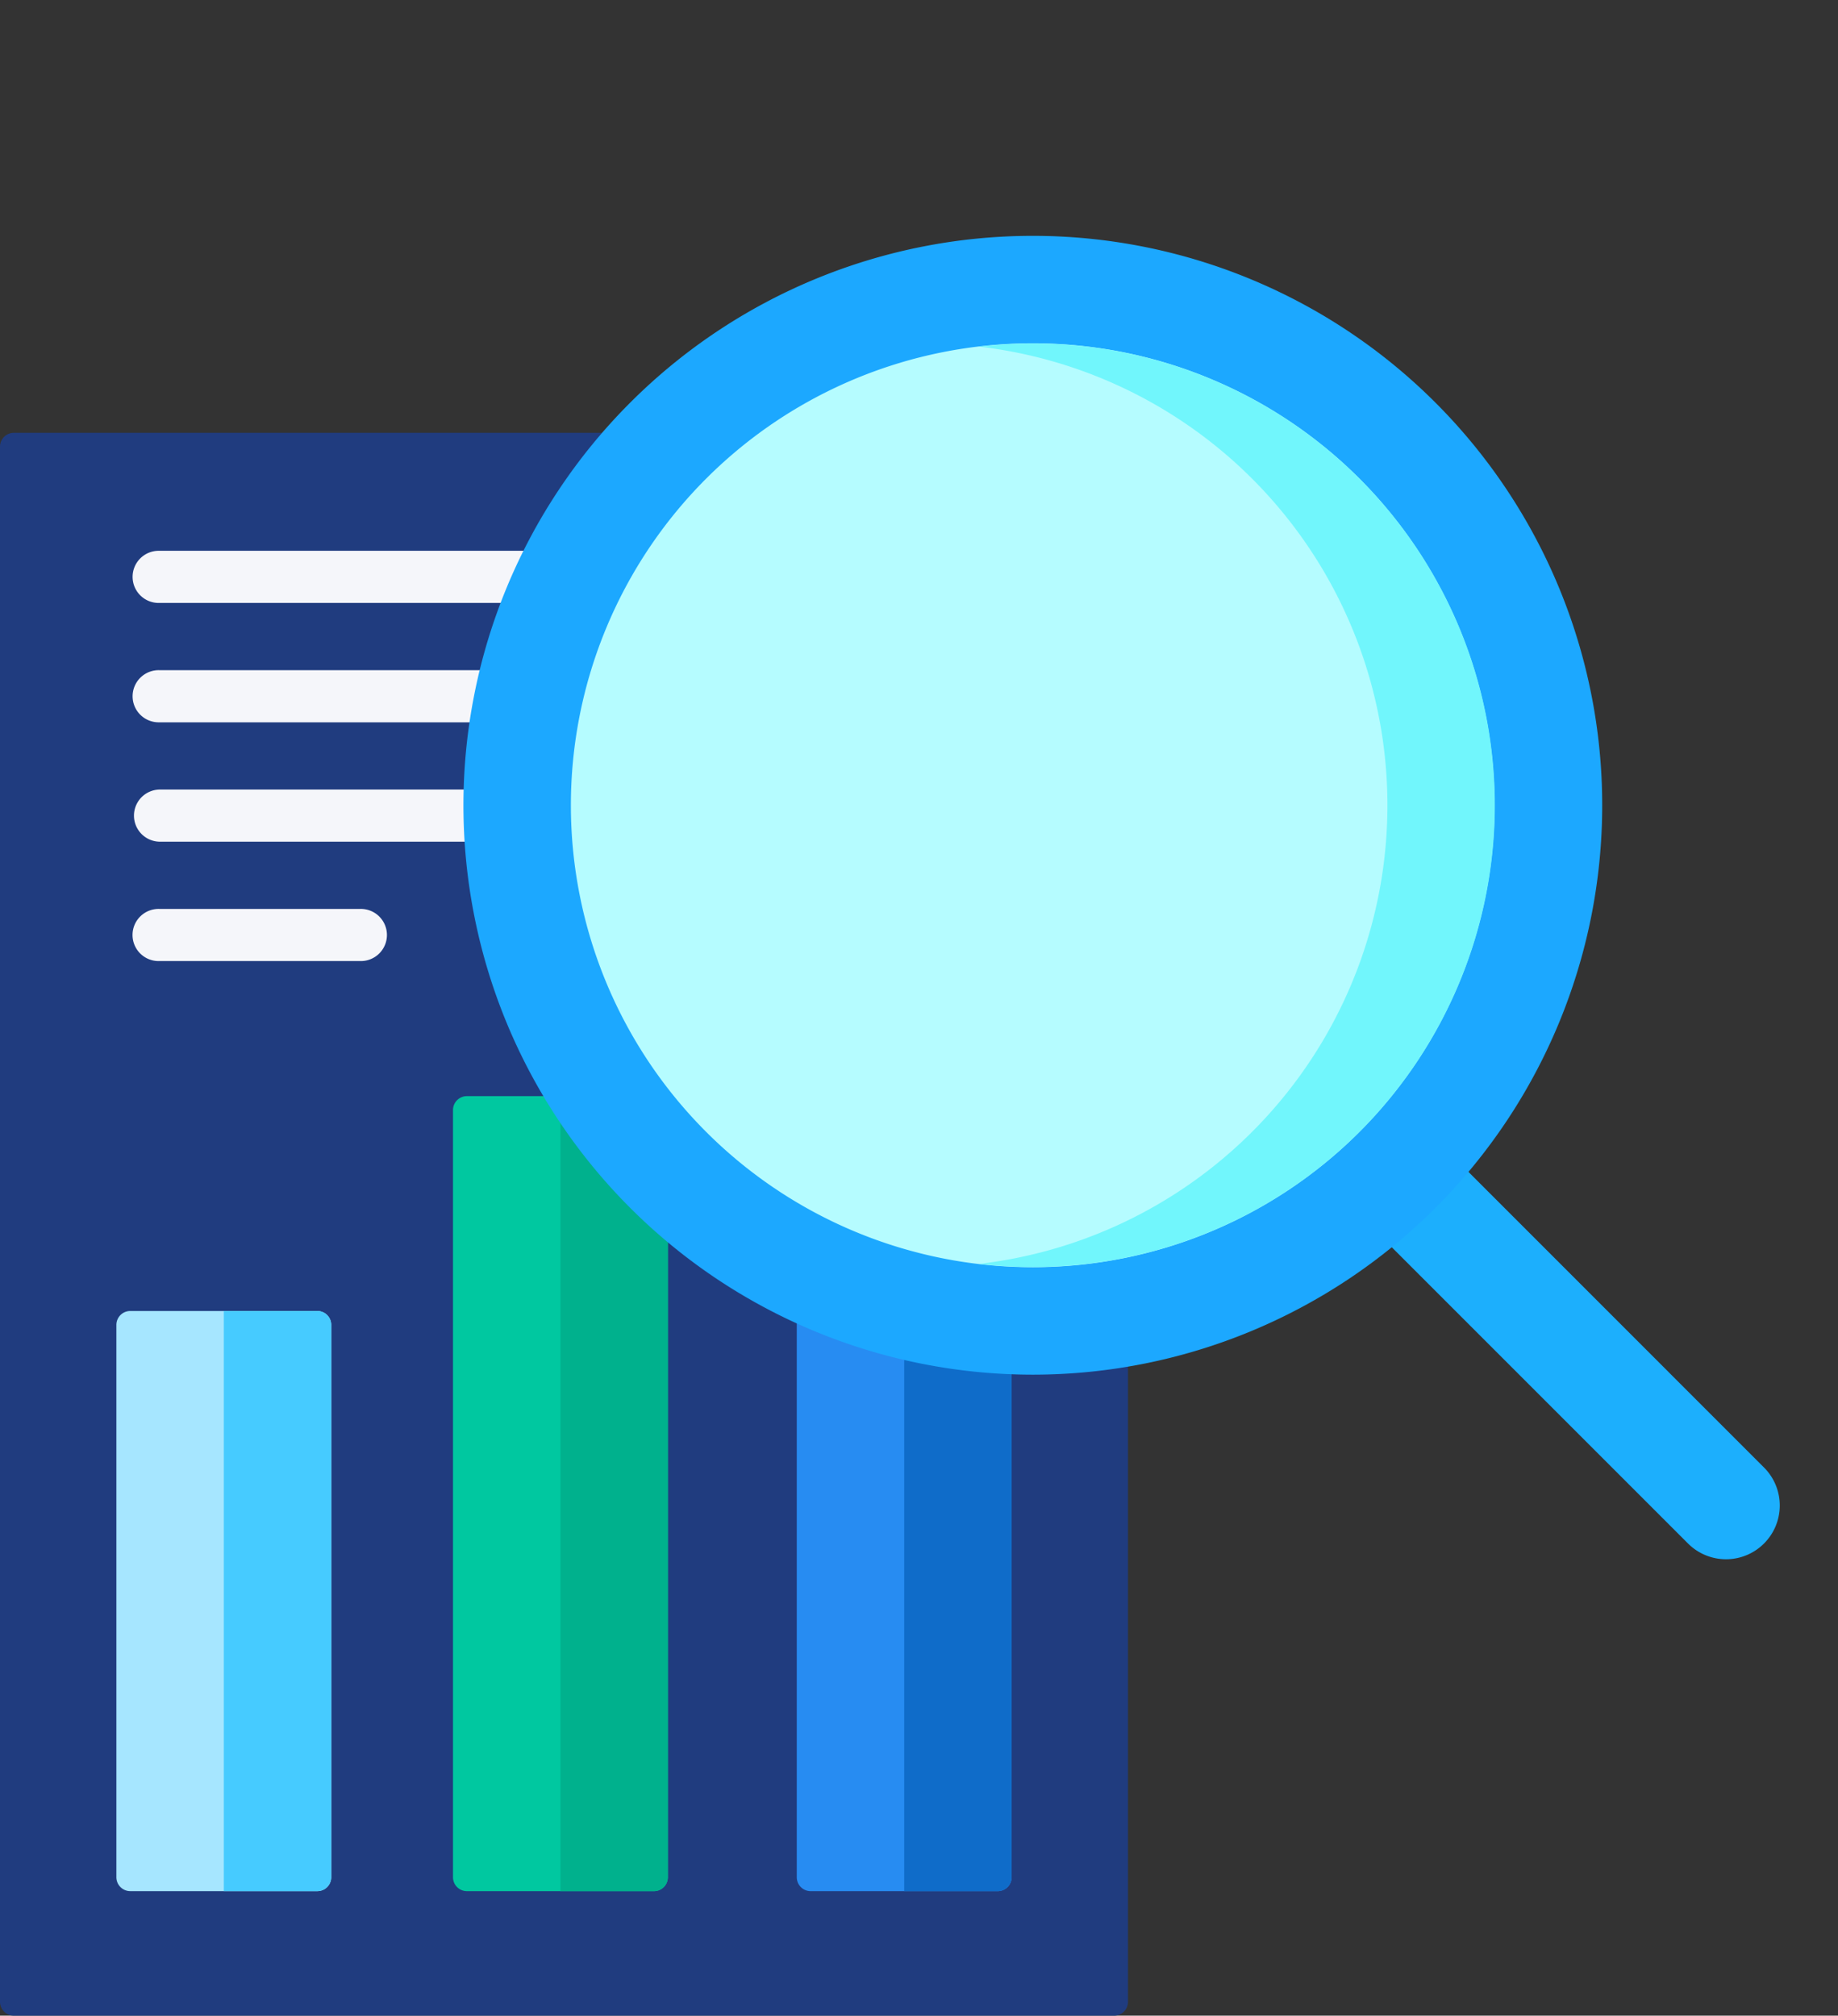
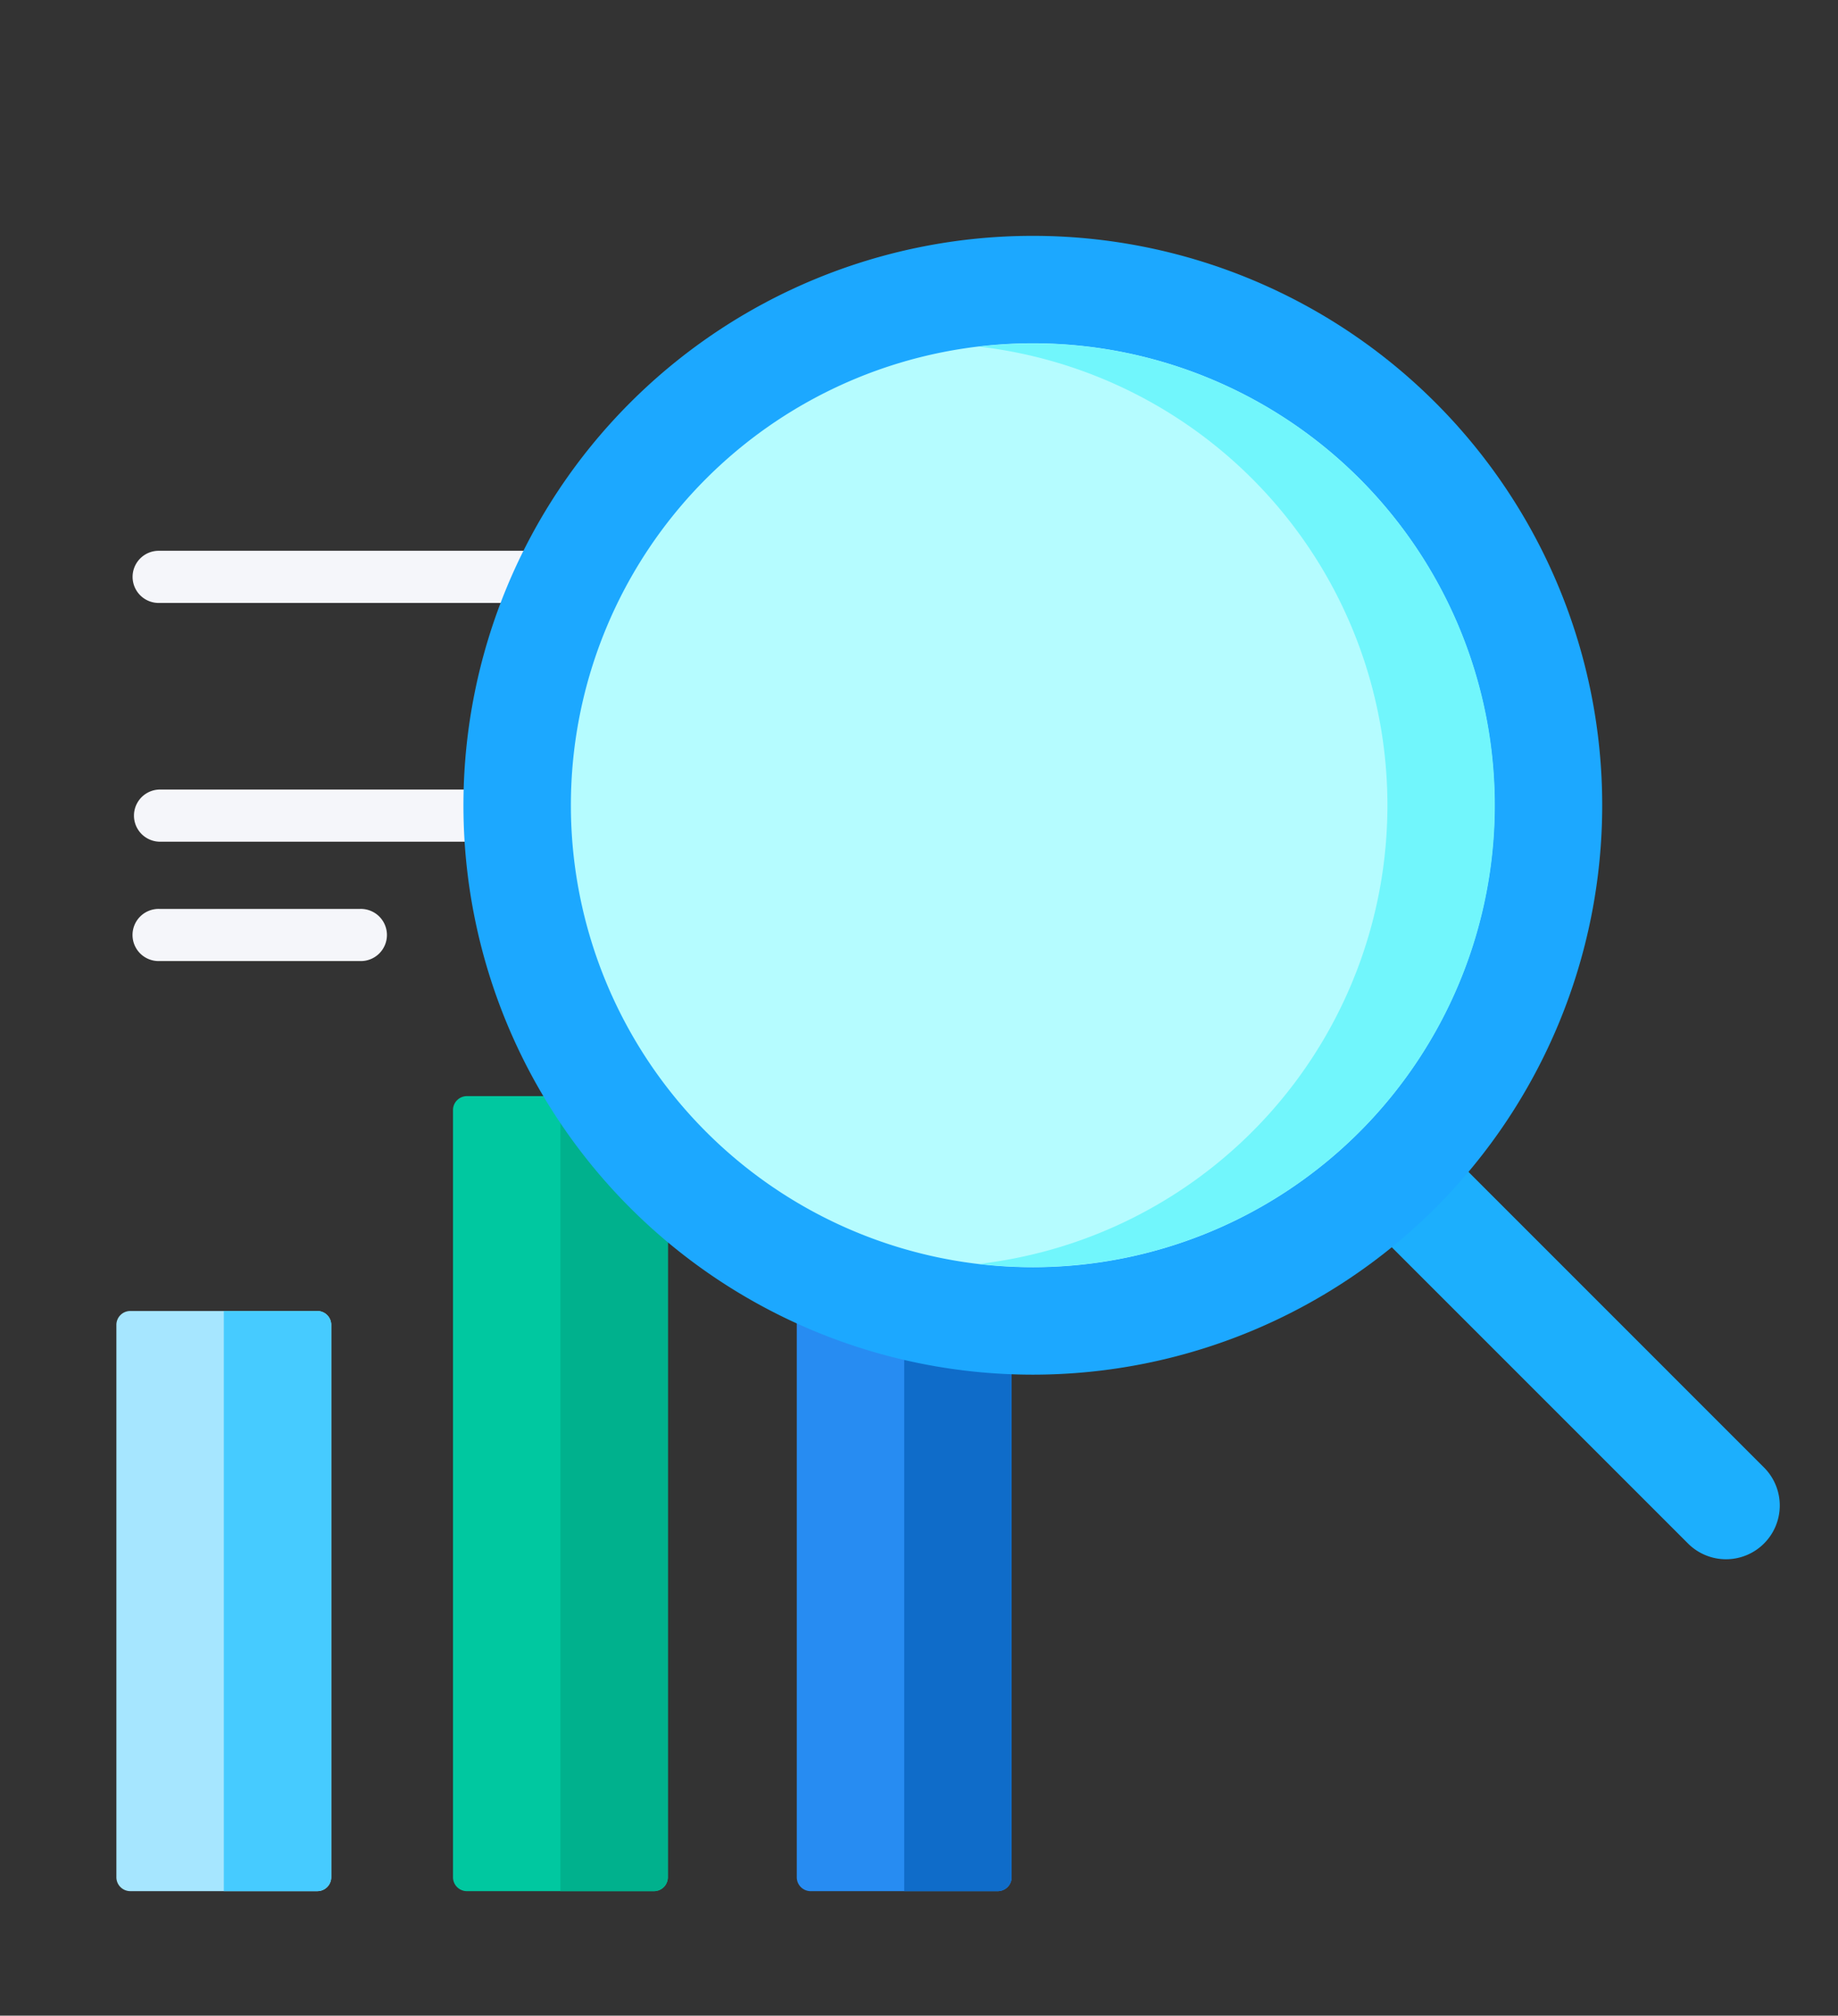
<svg xmlns="http://www.w3.org/2000/svg" viewBox="0 0 101.564 111.377">
  <rect x="0" y="0" width="101.564" height="111.377" fill="#333333" stroke="none" />
  <defs>
    <style>
      .cls-1 {
        fill: #1caffd;
      }

      .cls-2 {
        fill: #203c7f;
      }

      .cls-3 {
        fill: #a6e6ff;
      }

      .cls-4 {
        fill: #00c8a0;
      }

      .cls-5 {
        fill: #278cf2;
      }

      .cls-6 {
        fill: #46cbff;
      }

      .cls-7 {
        fill: #00b18d;
      }

      .cls-8 {
        fill: #0f6cc9;
      }

      .cls-9 {
        fill: #f5f6fa;
      }

      .cls-10 {
        fill: #1ca8ff;
      }

      .cls-11 {
        fill: #b5fcff;
      }

      .cls-12 {
        fill: #71f6fc;
      }
    </style>
  </defs>
  <g id="research" transform="translate(0 67.845)">
    <path id="Path_1083" data-name="Path 1083" class="cls-1" d="M408.013,276.7h0a2.968,2.968,0,0,1-4.2,0l-19.449-19.449,4.2-4.2L408.012,272.5A2.968,2.968,0,0,1,408.013,276.7Z" transform="translate(-310.537 -259.258)" />
-     <path id="Path_1084" data-name="Path 1084" class="cls-2" d="M61.563,144.122H.768A.768.768,0,0,1,0,143.354V57.428a.768.768,0,0,1,.768-.768H61.563a.768.768,0,0,1,.768.768v85.925A.768.768,0,0,1,61.563,144.122Z" transform="translate(0 -100.59)" />
    <path id="Path_1085" data-name="Path 1085" class="cls-3" d="M44.585,341.344H34.249a.768.768,0,0,1-.768-.768v-30.52a.768.768,0,0,1,.768-.768H44.585a.768.768,0,0,1,.768.768v30.52A.768.768,0,0,1,44.585,341.344Z" transform="translate(-27.05 -304.693)" />
    <path id="Path_1086" data-name="Path 1086" class="cls-4" d="M141.422,291.406H131.086a.768.768,0,0,1-.768-.768V248.245a.768.768,0,0,1,.768-.768h10.336a.768.768,0,0,1,.768.768v42.392A.768.768,0,0,1,141.422,291.406Z" transform="translate(-105.286 -254.754)" />
    <path id="Path_1087" data-name="Path 1087" class="cls-5" d="M240.319,309.717H229.983a.768.768,0,0,1-.768-.768V270.909a.768.768,0,0,1,.768-.768h10.336a.768.768,0,0,1,.768.768v38.039A.768.768,0,0,1,240.319,309.717Z" transform="translate(-185.187 -273.065)" />
    <path id="Path_1088" data-name="Path 1088" class="cls-6" d="M64.386,309.288v32.056h5.168a.768.768,0,0,0,.768-.768v-30.52a.768.768,0,0,0-.768-.768Z" transform="translate(-52.019 -304.693)" />
    <path id="Path_1089" data-name="Path 1089" class="cls-7" d="M161.223,247.477v43.929h5.168a.768.768,0,0,0,.768-.768V248.245a.768.768,0,0,0-.768-.768Z" transform="translate(-130.255 -254.754)" />
    <path id="Path_1090" data-name="Path 1090" class="cls-8" d="M260.121,270.141v39.576h5.168a.768.768,0,0,0,.768-.768V270.909a.768.768,0,0,0-.768-.768Z" transform="translate(-210.157 -273.065)" />
    <g id="Group_1913" data-name="Group 1913" transform="translate(7.365 -37.41)">
      <path id="Path_1091" data-name="Path 1091" class="cls-9" d="M39.784,93.482H83.317a1.441,1.441,0,0,0,0-2.881H39.784a1.441,1.441,0,1,0,0,2.881Z" transform="translate(-38.343 -90.601)" />
-       <path id="Path_1092" data-name="Path 1092" class="cls-9" d="M83.317,124.94H39.784a1.441,1.441,0,1,0,0,2.881H83.317a1.441,1.441,0,1,0,0-2.881Z" transform="translate(-38.343 -118.344)" />
      <path id="Path_1093" data-name="Path 1093" class="cls-9" d="M83.317,159.28H39.784a1.441,1.441,0,0,0,0,2.881H83.317a1.441,1.441,0,1,0,0-2.881Z" transform="translate(-38.343 -146.088)" />
      <path id="Path_1094" data-name="Path 1094" class="cls-9" d="M50.88,193.619h-11.1a1.441,1.441,0,1,0,0,2.881h11.1a1.441,1.441,0,1,0,0-2.881Z" transform="translate(-38.343 -173.831)" />
    </g>
-     <path id="Path_1097" data-name="Path 1097" class="cls-10" d="M31.463,0A31.463,31.463,0,1,1,0,31.463,31.463,31.463,0,0,1,31.463,0Z" transform="translate(12.576 -23.35) rotate(-45)" />
+     <path id="Path_1097" data-name="Path 1097" class="cls-10" d="M31.463,0A31.463,31.463,0,1,1,0,31.463,31.463,31.463,0,0,1,31.463,0" transform="translate(12.576 -23.35) rotate(-45)" />
    <path id="Path_1095" data-name="Path 1095" class="cls-11" d="M207.851,74.532a25.526,25.526,0,1,1,0-36.1A25.555,25.555,0,0,1,207.851,74.532Z" transform="translate(-132.73 -79.832)" />
    <path id="Path_1096" data-name="Path 1096" class="cls-12" d="M302.683,38.436a25.494,25.494,0,0,0-21.018-7.292,25.513,25.513,0,0,1,0,50.684,25.517,25.517,0,0,0,21.018-43.392Z" transform="translate(-227.563 -79.836)" />
  </g>
</svg>